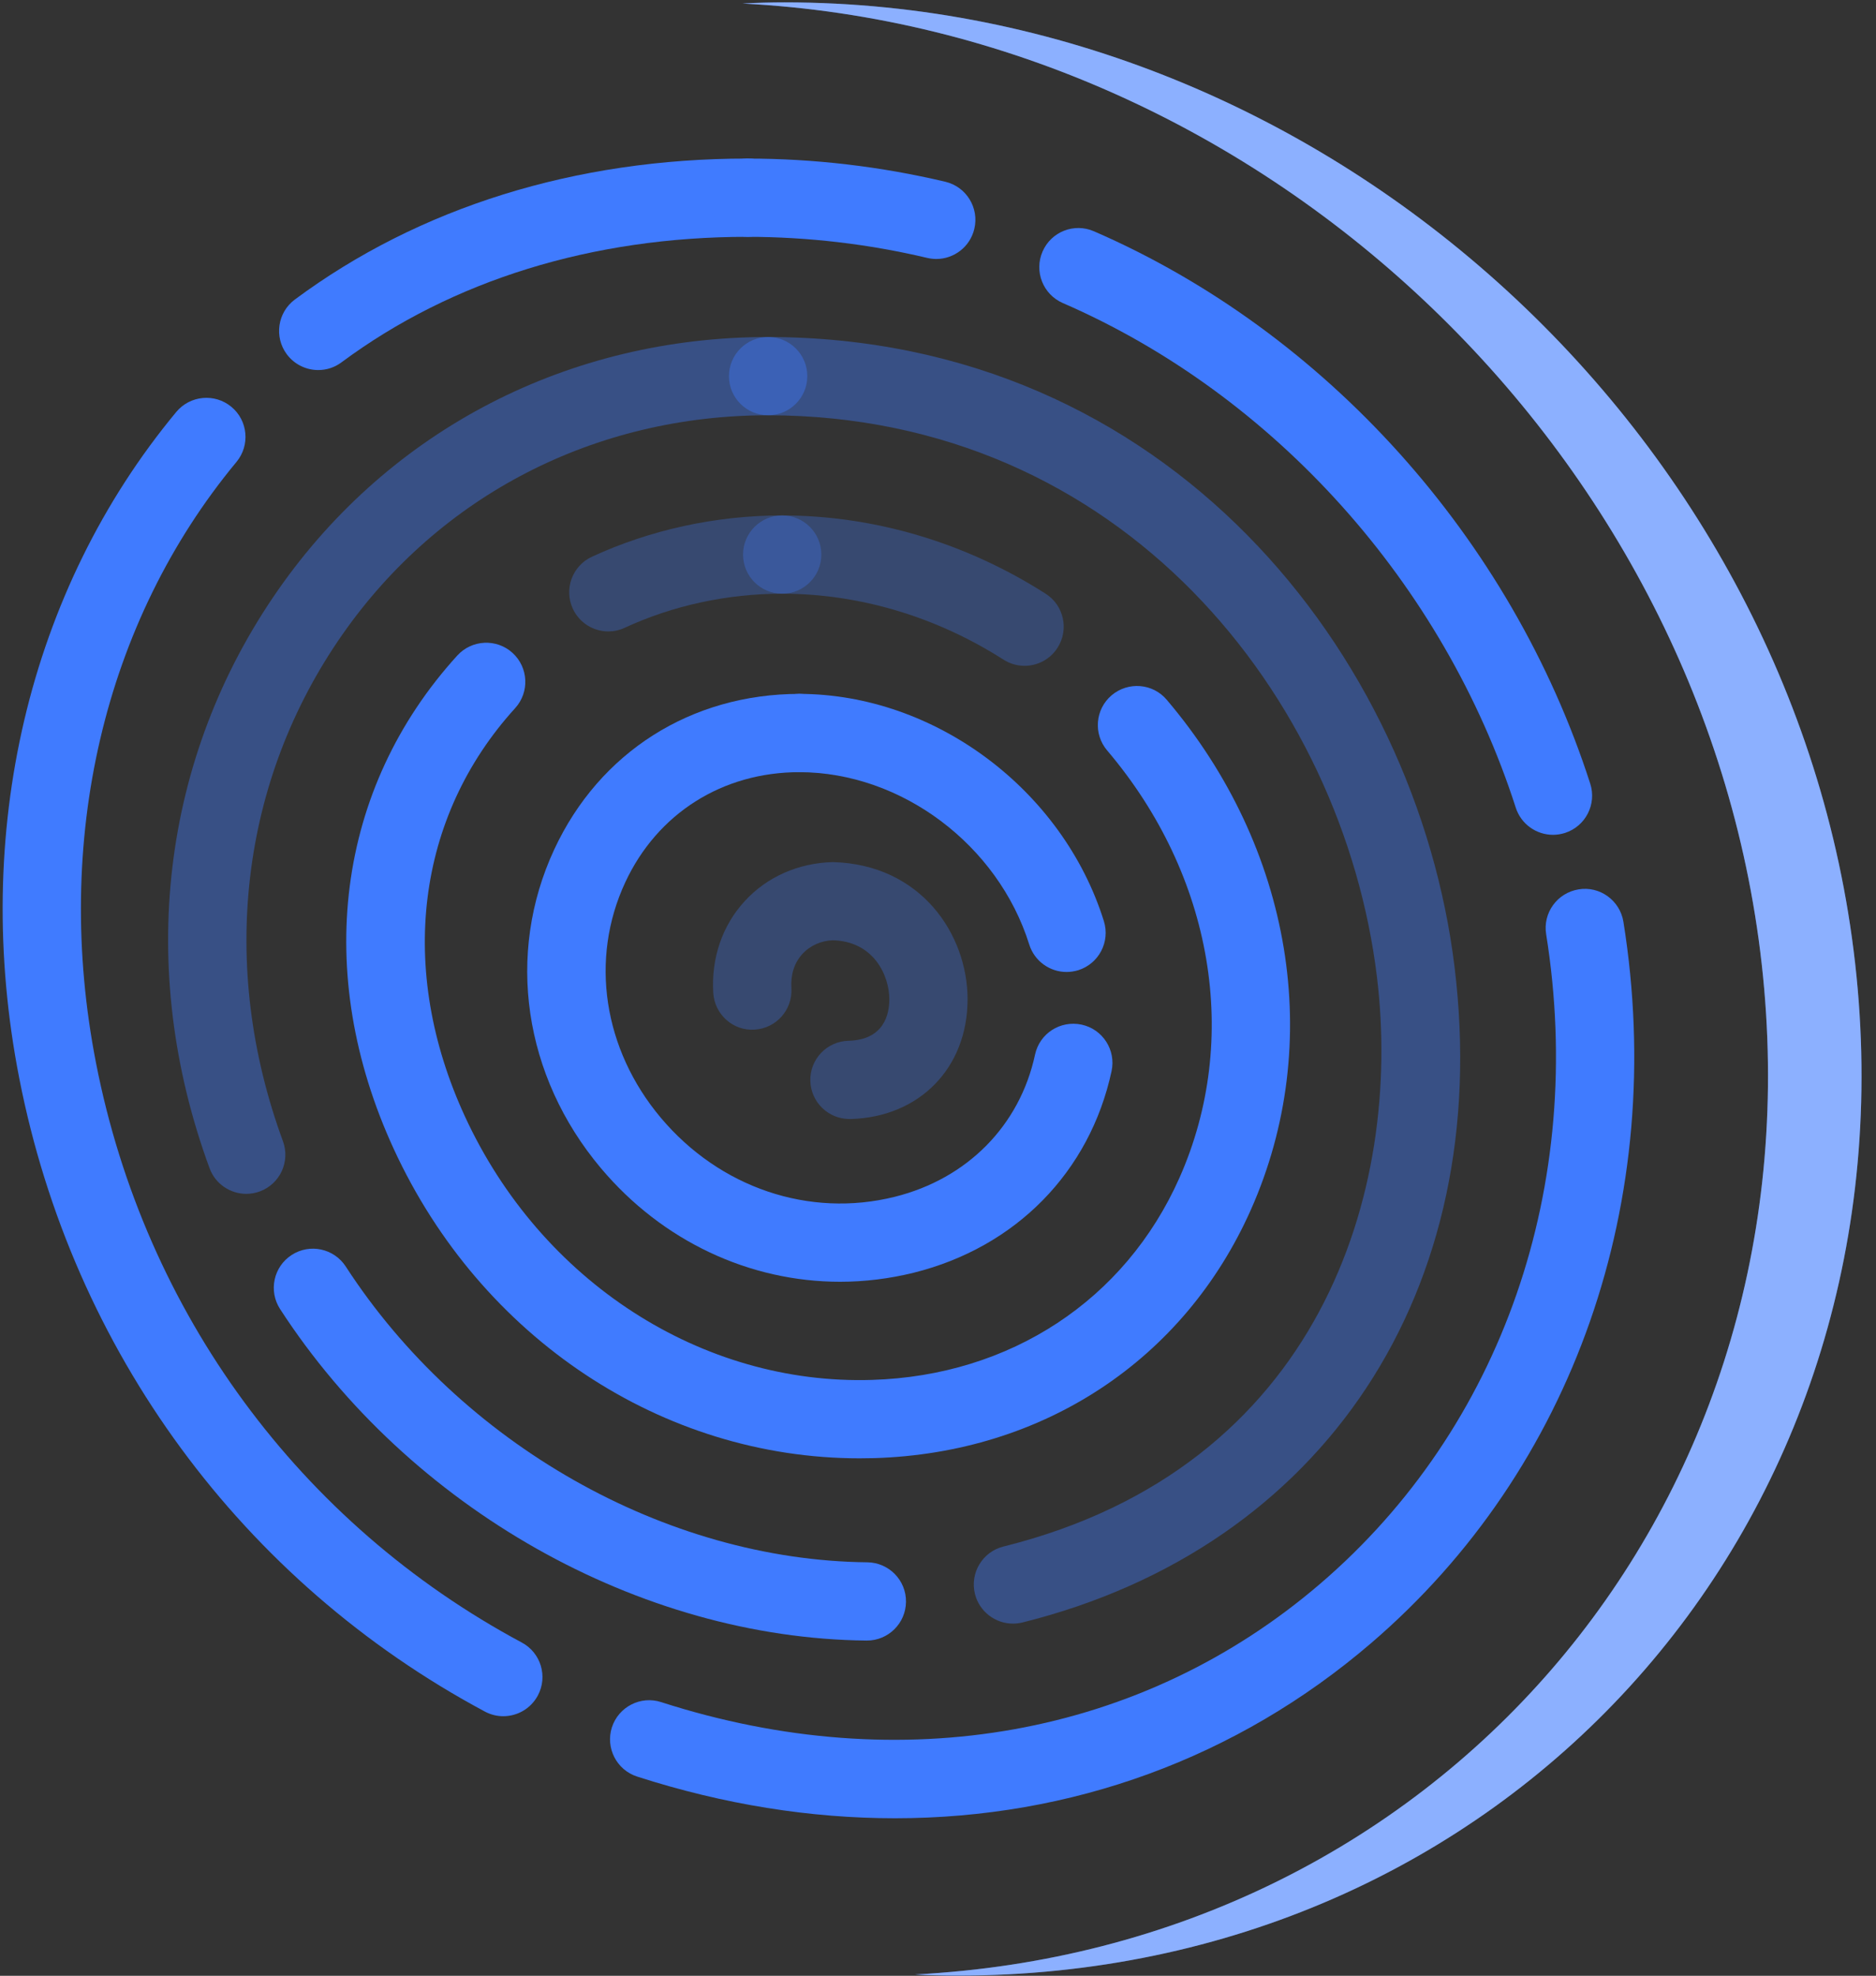
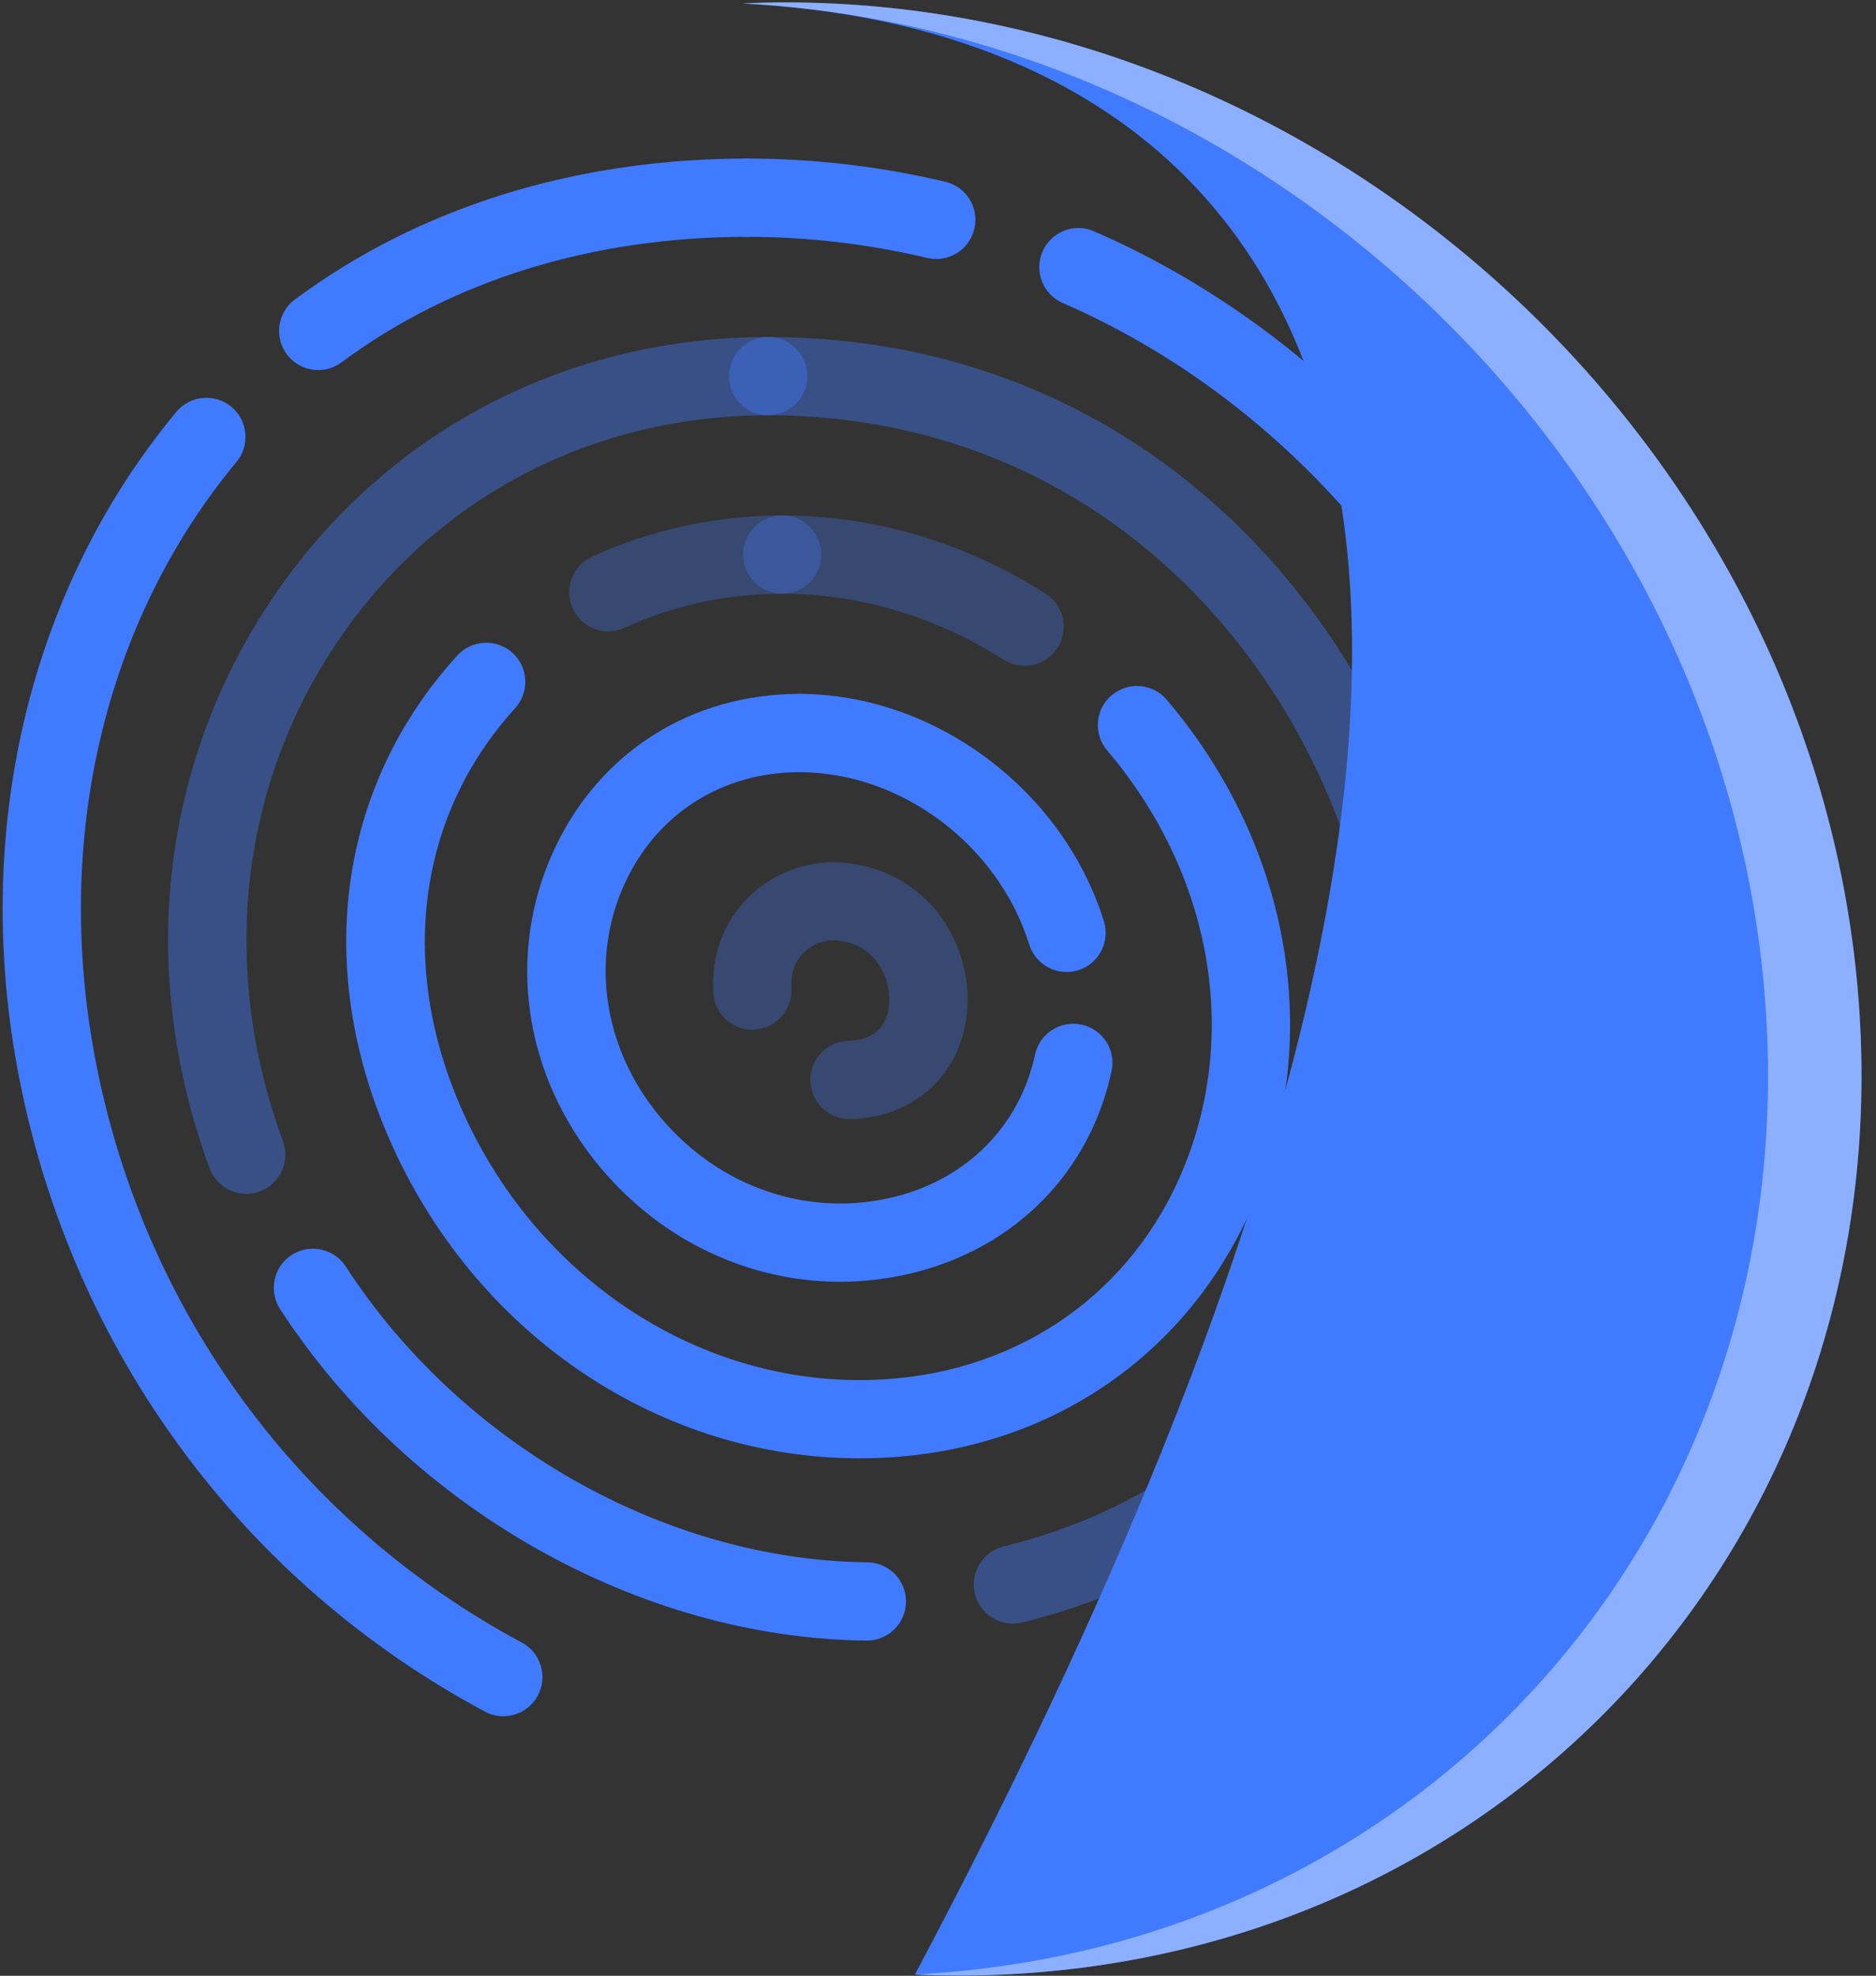
<svg xmlns="http://www.w3.org/2000/svg" width="113" height="119" viewBox="0 0 113 119" fill="none">
  <rect x="0" y="0" width="113" height="119" fill="#333333" stroke="none" />
  <path d="M19.169 22.288C18.448 22.288 17.739 21.958 17.274 21.336C16.499 20.29 16.718 18.814 17.762 18.039C25.242 12.487 34.664 9.55 45.01 9.55C45.022 9.55 45.033 9.55 45.045 9.55C46.346 9.553 47.4 10.606 47.4 11.909C47.4 13.21 46.344 14.264 45.043 14.264C45.043 14.264 45.022 14.264 45.01 14.264C35.682 14.264 27.234 16.877 20.571 21.822C20.152 22.137 19.659 22.288 19.169 22.288Z" fill="#407BFF" />
  <path d="M30.315 103.365C29.94 103.365 29.561 103.276 29.205 103.085C14.596 95.263 4.373 81.361 1.161 64.947C-1.733 50.171 1.714 35.543 10.618 24.811C11.447 23.814 12.934 23.672 13.936 24.502C14.938 25.331 15.074 26.819 14.245 27.82C6.249 37.456 3.166 50.658 5.787 64.04C8.725 79.061 18.074 91.775 31.43 98.928C32.577 99.54 33.011 100.971 32.396 102.119C31.969 102.915 31.156 103.365 30.315 103.365Z" fill="#407BFF" />
-   <path d="M53.905 109.511C48.822 109.511 43.602 108.684 38.379 107.001C37.142 106.603 36.461 105.276 36.857 104.036C37.258 102.799 38.589 102.113 39.824 102.516C54.318 107.182 68.797 104.588 79.527 95.382C90.466 86.001 95.552 71.378 93.132 56.267C92.924 54.982 93.801 53.773 95.086 53.566C96.363 53.351 97.579 54.233 97.786 55.52C100.468 72.261 94.789 88.499 82.595 98.958C74.486 105.917 64.496 109.511 53.905 109.511Z" fill="#407BFF" />
  <path d="M93.544 50.28C92.547 50.28 91.623 49.643 91.301 48.644C86.957 35.148 76.758 23.786 64.02 18.253C62.825 17.734 62.278 16.346 62.797 15.151C63.313 13.959 64.696 13.407 65.896 13.931C79.859 19.997 91.034 32.435 95.788 47.202C96.186 48.439 95.505 49.768 94.265 50.167C94.025 50.242 93.784 50.28 93.544 50.28Z" fill="#407BFF" />
  <path d="M56.397 15.598C56.218 15.598 56.034 15.576 55.853 15.534C52.308 14.695 48.67 14.269 45.04 14.264C43.739 14.264 42.684 13.206 42.686 11.905C42.688 10.604 43.742 9.551 45.043 9.551C49.035 9.553 53.041 10.024 56.939 10.946C58.205 11.247 58.989 12.515 58.688 13.783C58.433 14.867 57.465 15.598 56.397 15.598Z" fill="#407BFF" />
  <path opacity="0.4" d="M14.834 71.904C13.875 71.904 12.972 71.313 12.623 70.361C8.197 58.328 9.703 45.632 16.754 35.529C23.509 25.85 34.267 20.298 46.265 20.298H46.272C47.575 20.298 48.628 21.354 48.628 22.655C48.628 23.956 47.573 25.011 46.272 25.011H46.265C35.827 25.011 26.48 29.828 20.617 38.228C14.461 47.049 13.161 58.167 17.044 68.735C17.492 69.958 16.868 71.311 15.644 71.761C15.378 71.857 15.102 71.904 14.834 71.904Z" fill="#407BFF" />
  <path d="M52.215 98.809C52.208 98.809 52.199 98.809 52.191 98.809C38.509 98.669 24.647 90.834 16.872 78.845C16.163 77.754 16.474 76.293 17.567 75.586C18.659 74.877 20.117 75.19 20.827 76.281C27.765 86.98 40.095 93.97 52.239 94.095C53.542 94.109 54.586 95.175 54.572 96.475C54.558 97.772 53.507 98.809 52.215 98.809Z" fill="#407BFF" />
  <path opacity="0.4" d="M61.011 97.788C59.955 97.788 58.994 97.071 58.725 96.001C58.412 94.738 59.18 93.459 60.443 93.145C79.558 88.385 84.507 71.676 82.937 58.816C80.889 42.034 67.633 25.035 46.263 25.011C44.96 25.011 43.906 23.953 43.909 22.652C43.911 21.352 44.965 20.298 46.265 20.298H46.268C70.376 20.324 85.315 39.408 87.615 58.245C89.991 77.695 79.77 93.192 61.579 97.722C61.393 97.766 61.2 97.788 61.011 97.788Z" fill="#407BFF" />
  <path opacity="0.3" d="M36.644 38.03C35.753 38.03 34.902 37.523 34.504 36.663C33.957 35.482 34.471 34.082 35.651 33.533C39.168 31.907 43.134 31.044 47.117 31.044C48.42 31.044 49.473 32.1 49.473 33.401C49.473 34.702 48.42 35.758 47.117 35.758C43.813 35.758 40.532 36.467 37.631 37.81C37.311 37.959 36.974 38.03 36.644 38.03Z" fill="#407BFF" />
  <path d="M51.774 87.833C39.91 87.833 28.968 80.6 23.718 69.201C18.832 58.594 20.263 47.482 27.545 39.481C28.422 38.52 29.913 38.449 30.872 39.323C31.834 40.2 31.905 41.689 31.028 42.653C25.063 49.212 23.93 58.398 28 67.231C32.588 77.195 42.283 83.431 52.526 83.11C60.852 82.853 67.775 78.303 71.044 70.938C74.751 62.588 73.083 52.723 66.689 45.199C65.845 44.206 65.966 42.719 66.958 41.876C67.952 41.037 69.439 41.152 70.278 42.147C77.857 51.067 79.799 62.831 75.35 72.852C71.327 81.911 62.845 87.508 52.669 87.821C52.372 87.828 52.073 87.833 51.774 87.833Z" fill="#407BFF" />
  <path opacity="0.3" d="M61.713 40.101C61.277 40.101 60.841 39.981 60.448 39.731C56.378 37.134 51.766 35.76 47.114 35.758C45.81 35.758 44.757 34.702 44.757 33.401C44.757 32.1 45.813 31.044 47.114 31.044C52.666 31.047 58.155 32.675 62.983 35.758C64.082 36.458 64.402 37.914 63.702 39.012C63.254 39.717 62.491 40.101 61.713 40.101Z" fill="#407BFF" />
  <path d="M50.6 77.199C45.161 77.199 39.903 74.765 36.194 70.355C31.532 64.812 30.453 57.455 33.387 51.156C36.113 45.297 41.633 41.797 48.151 41.792C49.452 41.792 50.508 42.846 50.508 44.149C50.508 45.45 49.454 46.506 48.151 46.506C43.516 46.508 39.594 48.99 37.662 53.142C35.512 57.761 36.335 63.196 39.804 67.322C43.351 71.538 48.743 73.365 53.89 72.083C58.261 70.996 61.424 67.794 62.345 63.519C62.619 62.246 63.858 61.442 65.147 61.711C66.42 61.984 67.228 63.238 66.955 64.511C65.645 70.586 61.188 75.125 55.028 76.657C53.553 77.02 52.07 77.199 50.6 77.199Z" fill="#407BFF" />
  <path d="M64.244 58.541C63.24 58.541 62.311 57.893 61.996 56.887C60.115 50.88 54.294 46.513 48.148 46.506C46.844 46.506 45.791 45.448 45.794 44.147C45.796 42.846 46.849 41.792 48.15 41.792C56.3 41.802 64.015 47.559 66.492 55.48C66.881 56.722 66.188 58.044 64.948 58.435C64.715 58.504 64.477 58.541 64.244 58.541Z" fill="#407BFF" />
  <path opacity="0.3" d="M51.164 67.396C49.894 67.396 48.845 66.383 48.81 65.103C48.774 63.802 49.802 62.718 51.103 62.685C53.247 62.629 53.568 61.094 53.568 60.182C53.568 58.792 52.66 56.697 50.165 56.631C49.484 56.652 48.805 56.939 48.329 57.46C47.848 57.986 47.617 58.697 47.669 59.518C47.747 60.816 46.759 61.933 45.459 62.013C44.162 62.103 43.045 61.104 42.963 59.803C42.836 57.708 43.505 55.747 44.853 54.279C46.191 52.815 48.079 51.979 50.162 51.922C55.481 52.061 58.281 56.284 58.281 60.185C58.281 64.32 55.383 67.285 51.232 67.398C51.206 67.396 51.185 67.396 51.164 67.396Z" fill="#407BFF" />
-   <path d="M111.897 59.554C114.77 92.382 90.489 118.989 57.661 118.989C56.812 118.989 55.962 118.966 55.111 118.919C86.36 117.316 109.046 91.346 106.265 59.554C103.486 27.786 76.255 1.816 44.725 0.213C45.569 0.166 46.415 0.143 47.263 0.143C80.094 0.143 109.027 26.749 111.897 59.554Z" fill="#407BFF" />
+   <path d="M111.897 59.554C114.77 92.382 90.489 118.989 57.661 118.989C56.812 118.989 55.962 118.966 55.111 118.919C103.486 27.786 76.255 1.816 44.725 0.213C45.569 0.166 46.415 0.143 47.263 0.143C80.094 0.143 109.027 26.749 111.897 59.554Z" fill="#407BFF" />
  <g opacity="0.4">
    <path d="M111.897 59.554C114.77 92.382 90.489 118.989 57.661 118.989C56.812 118.989 55.962 118.966 55.111 118.919C86.36 117.316 109.046 91.346 106.265 59.554C103.486 27.786 76.255 1.816 44.725 0.213C45.569 0.166 46.415 0.143 47.263 0.143C80.094 0.143 109.027 26.749 111.897 59.554Z" fill="white" />
  </g>
</svg>